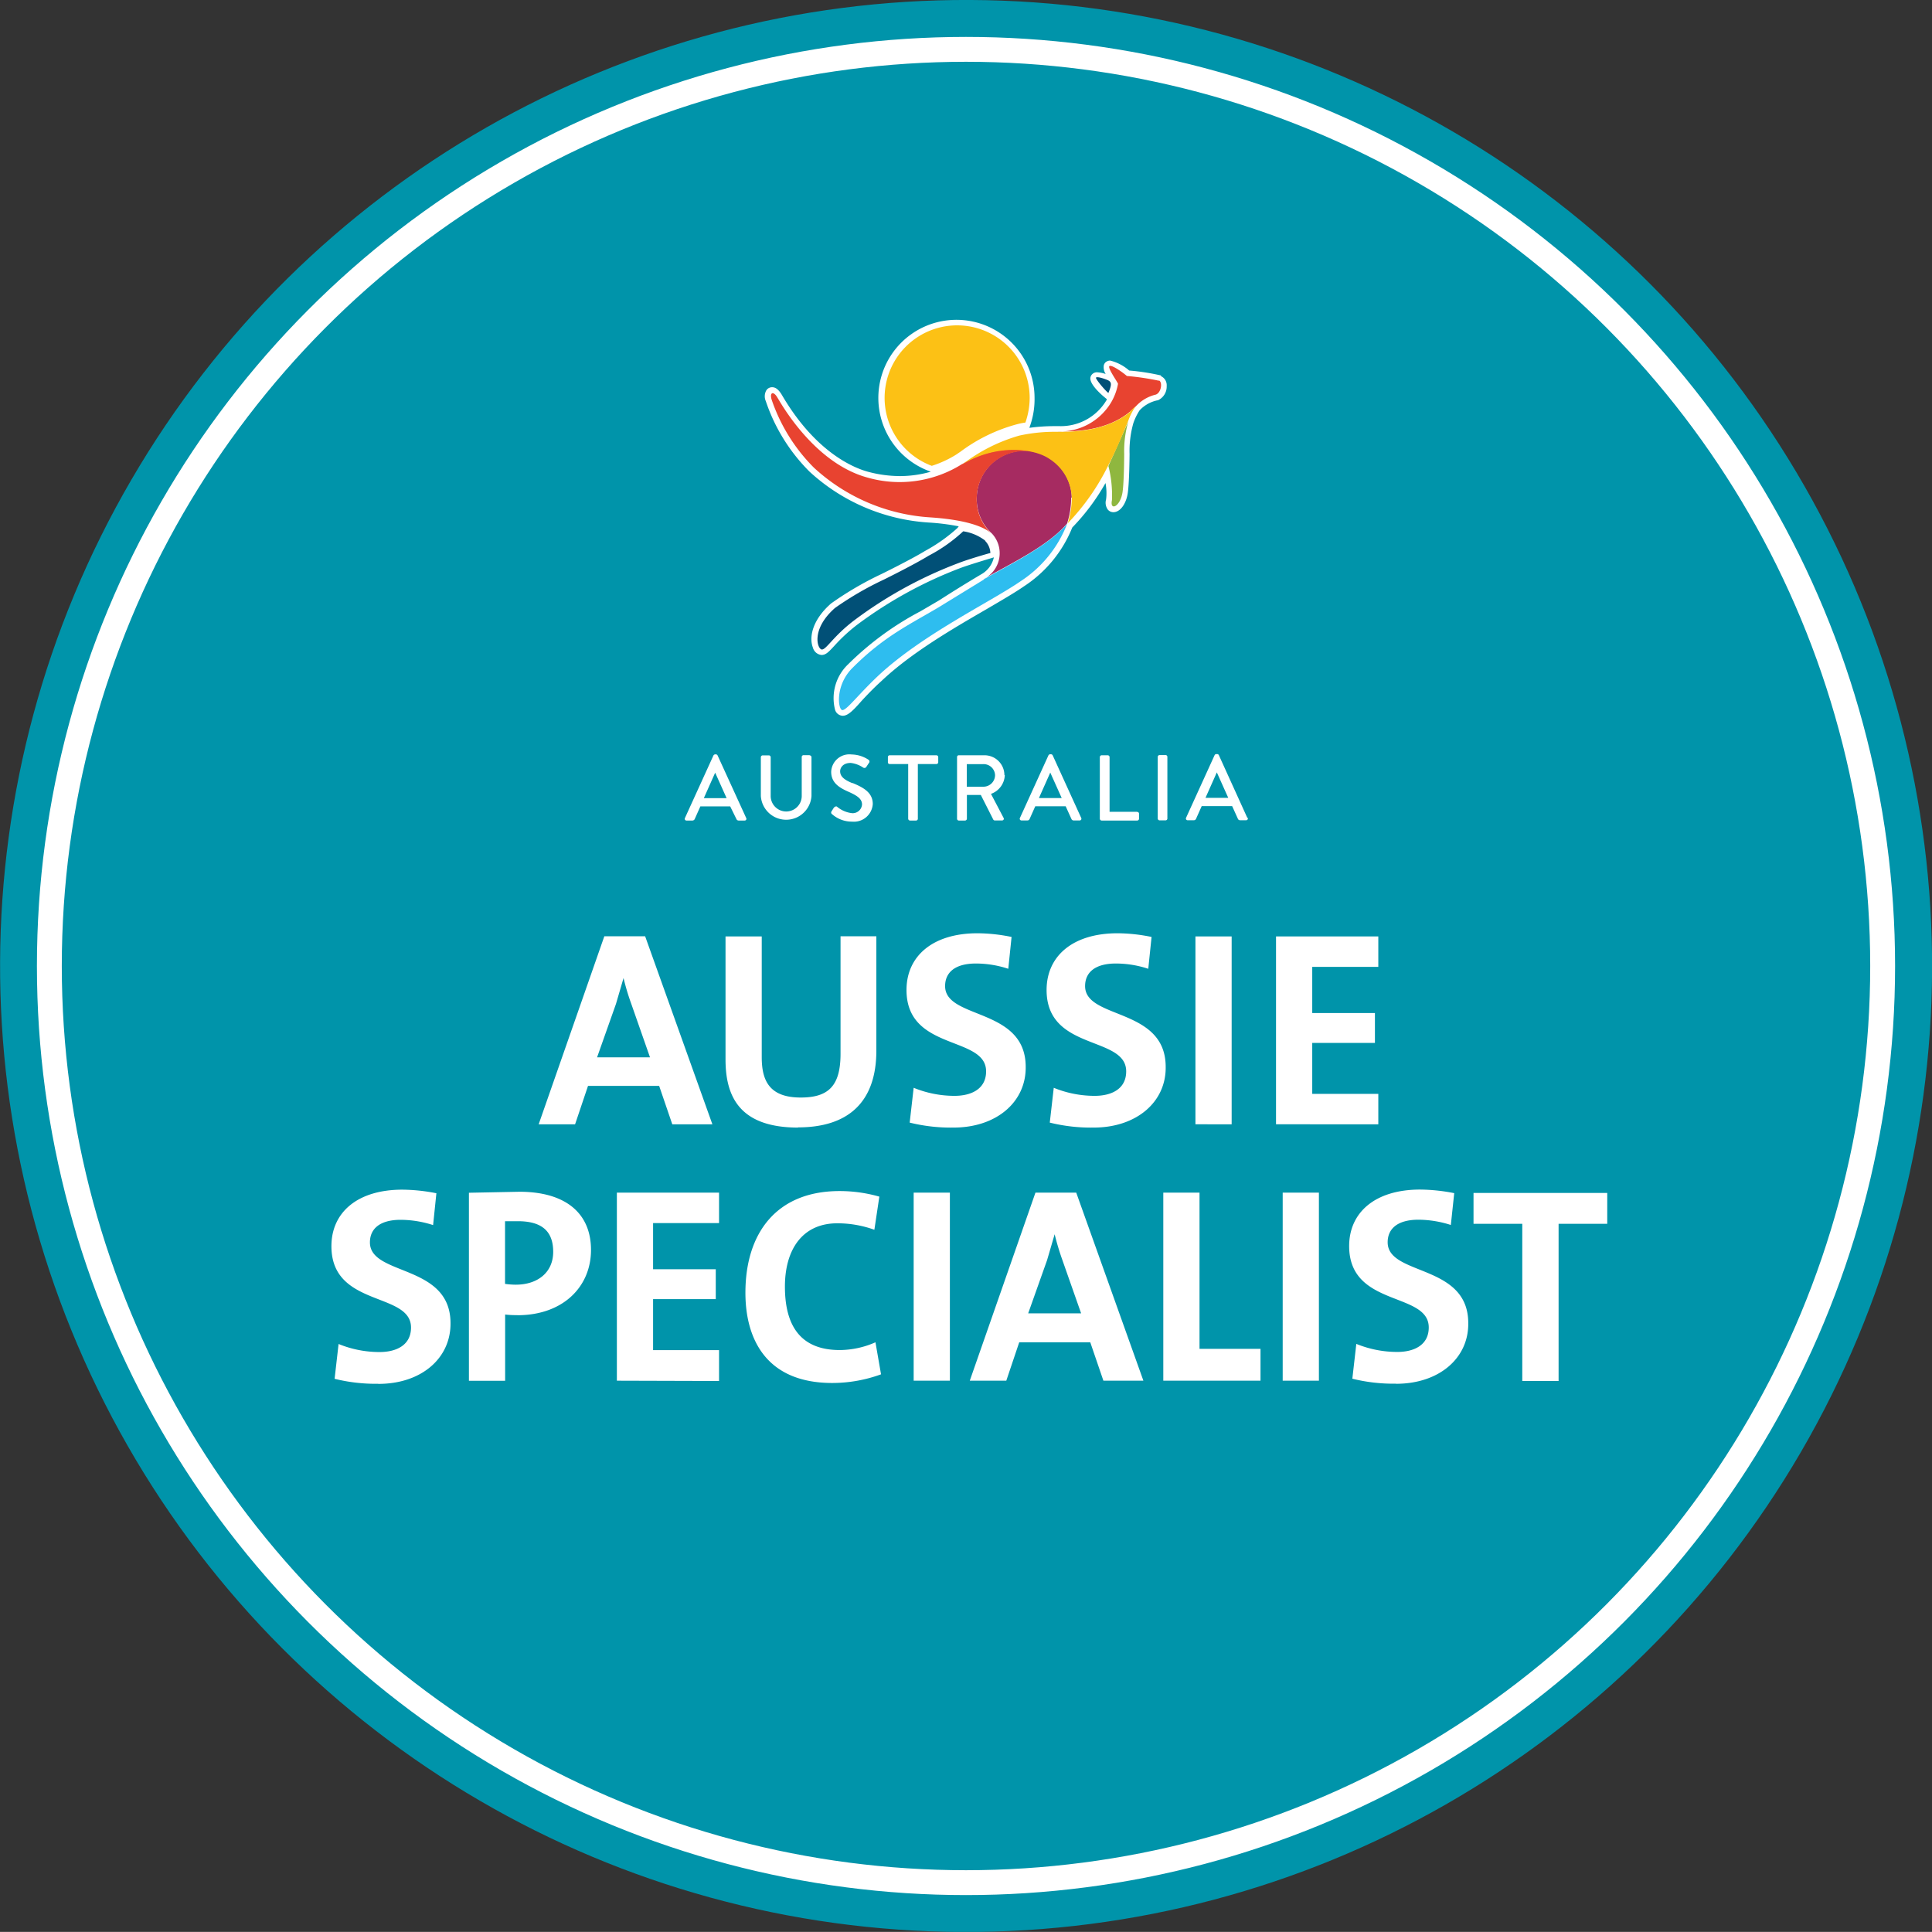
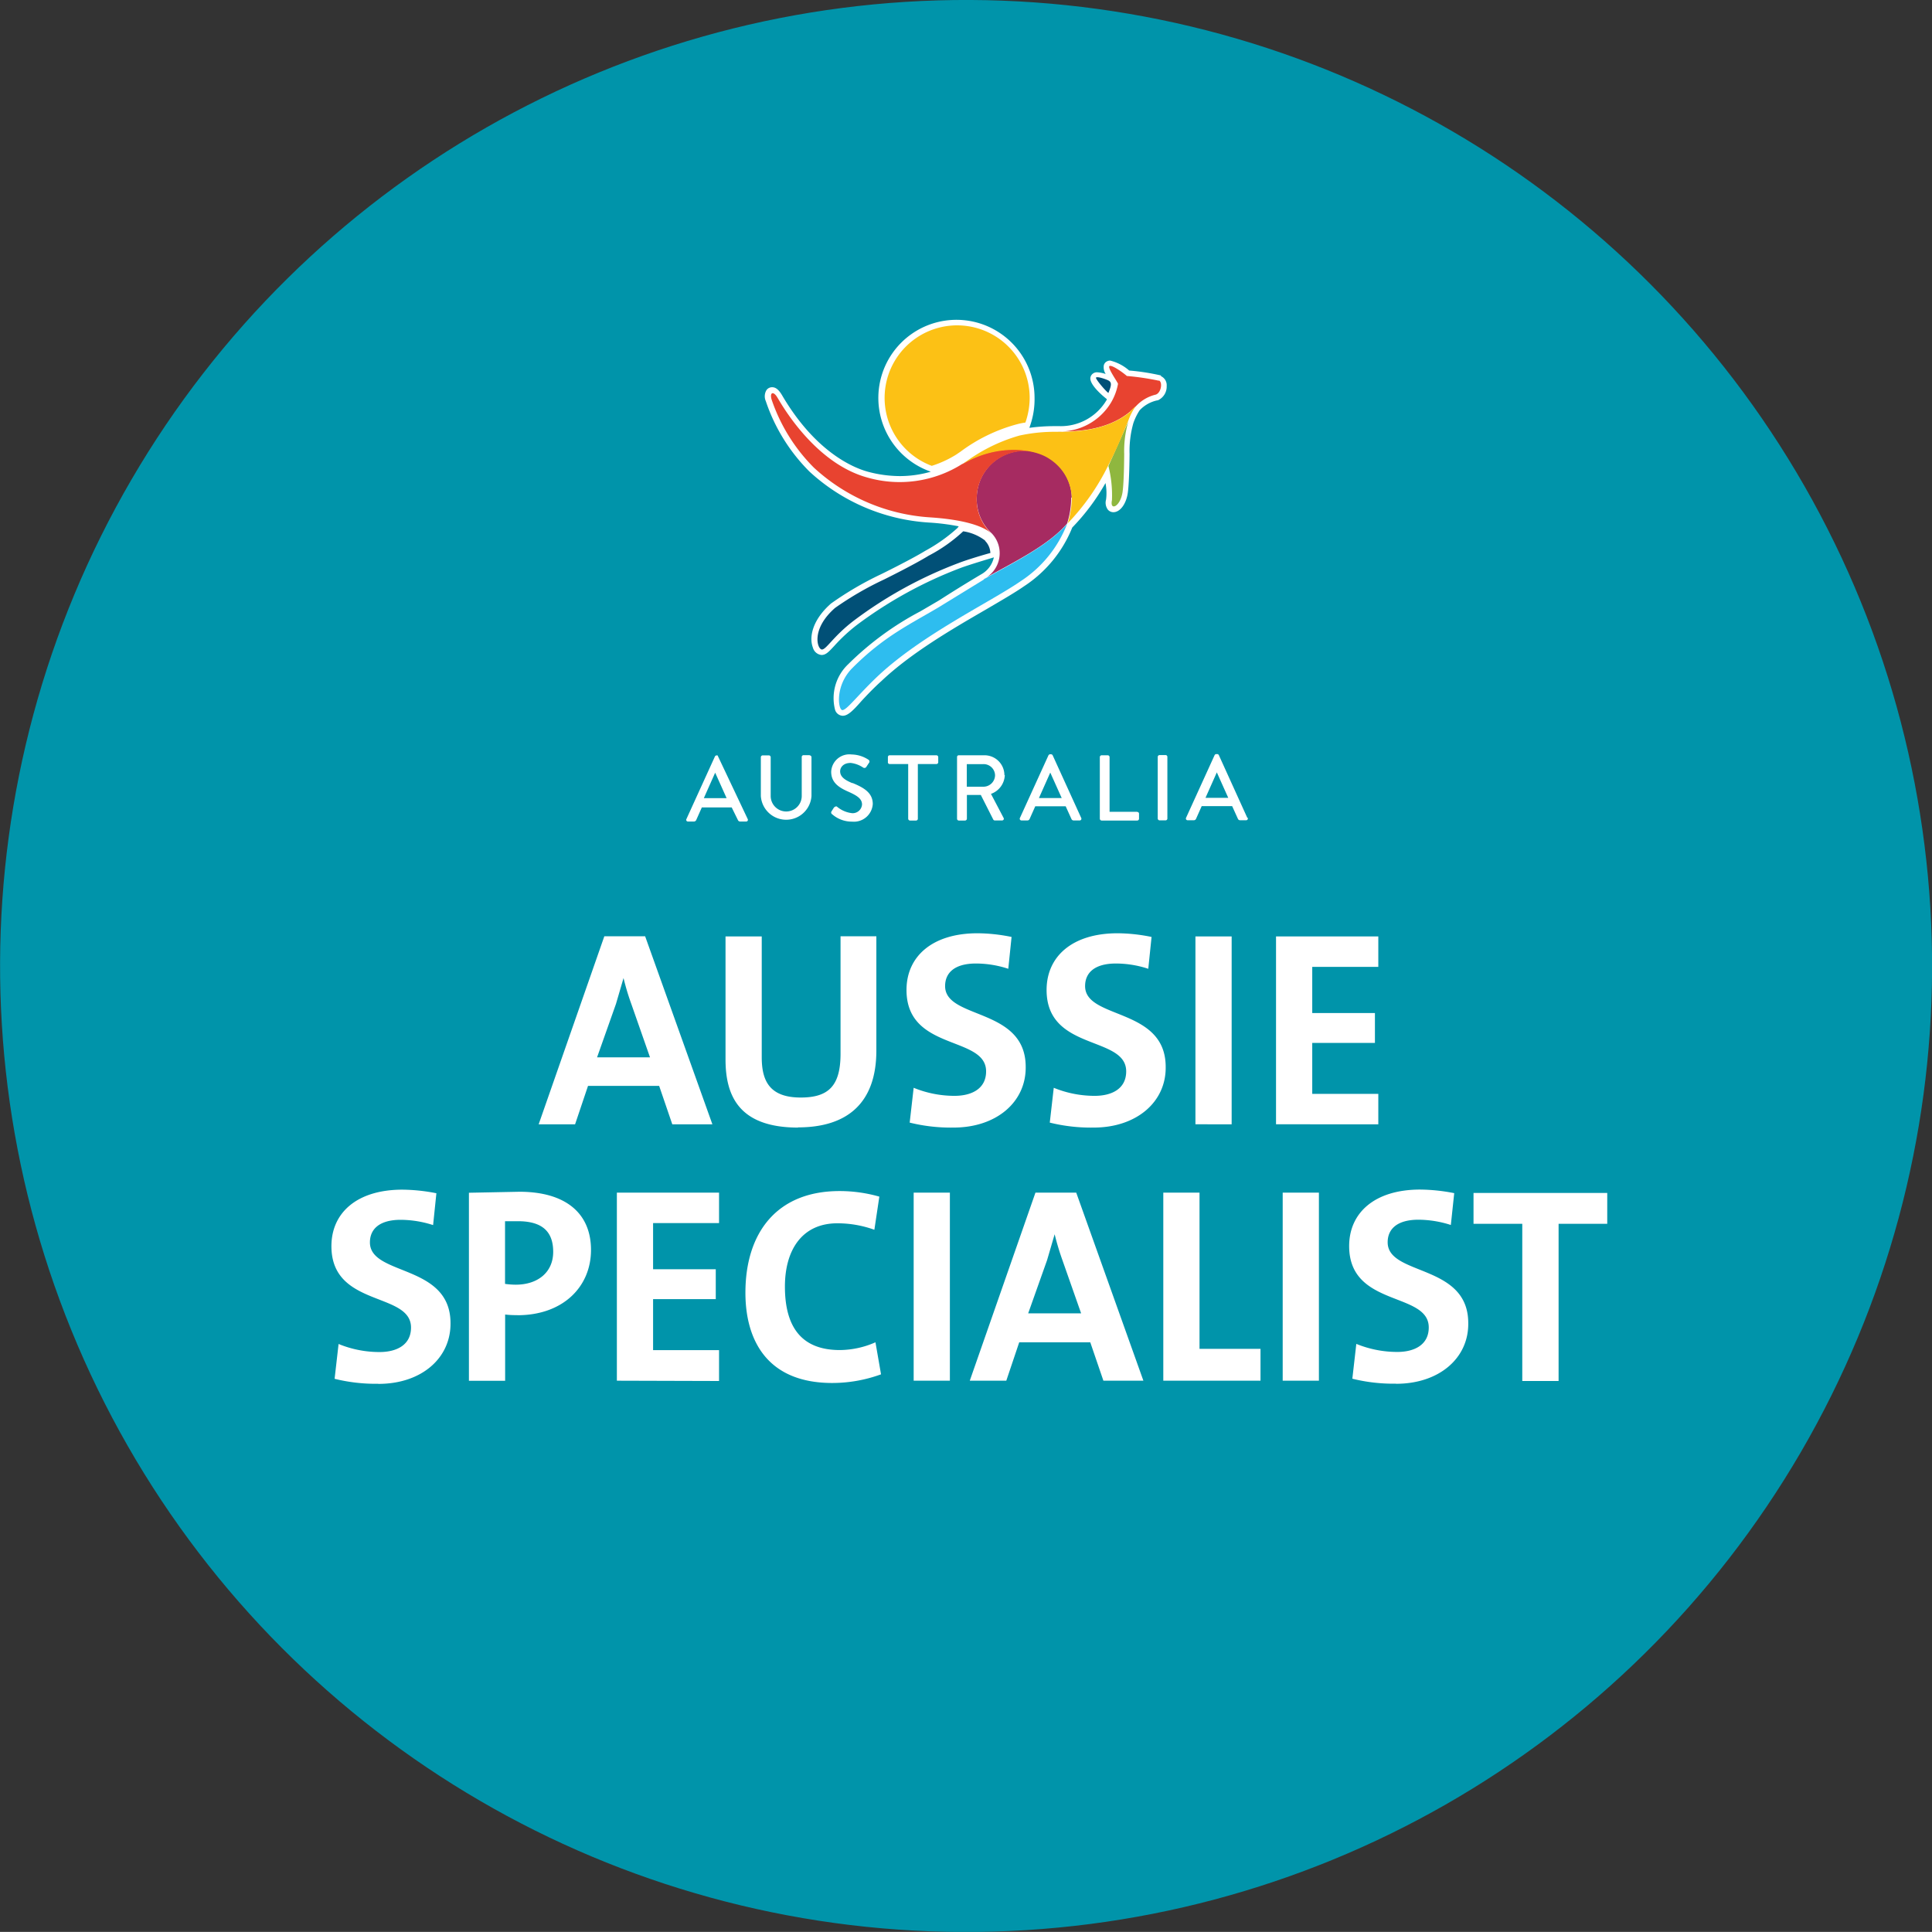
<svg xmlns="http://www.w3.org/2000/svg" viewBox="0 0 194.18 194.17">
  <rect x="0" y="0" width="194.18" height="194.17" fill="#333333" stroke="none" />
  <circle cx="97.09" cy="97.08" r="97.09" transform="matrix(.004 -1 1 .004 -.37 193.79)" fill="#0094aa" />
  <path d="M67.57 113l-1.32-3.86H59.1L57.8 113h-3.66l6.6-18.9h4.1L71.6 113zm-4.12-12.1a24 24 0 0 1-.78-2.6h0l-.76 2.6-1.9 5.37h5.32zm16.77 12.43c-6 0-7.3-3.25-7.3-6.86V94.12h3.64v12.13c0 2.38.78 4.06 3.92 4.06 2.8 0 4-1.18 4-4.4V94.1h3.6v11.57c-.03 5.15-2.88 7.64-7.87 7.64zm15.58 0a17.22 17.22 0 0 1-4.37-.5l.4-3.5a10.83 10.83 0 0 0 4.11.81c1.7 0 3.17-.7 3.17-2.46 0-3.62-8-2-8-8.18 0-3.36 2.58-5.7 7.14-5.7a17.45 17.45 0 0 1 3.42.37l-.33 3.2a10.44 10.44 0 0 0-3.25-.53c-2.13 0-3.1.92-3.1 2.27 0 3.38 8.1 2.12 8.1 8.12.04 3.5-2.9 6.1-7.27 6.1zm14.08 0a17.17 17.17 0 0 1-4.37-.5l.4-3.5a10.84 10.84 0 0 0 4.12.81c1.7 0 3.16-.7 3.16-2.46 0-3.62-8-2-8-8.18 0-3.36 2.57-5.7 7.14-5.7a17.44 17.44 0 0 1 3.41.37l-.33 3.2a10.44 10.44 0 0 0-3.25-.53c-2.13 0-3.1.92-3.1 2.27 0 3.38 8.1 2.12 8.1 8.12.05 3.5-2.9 6.1-7.25 6.1zm10.27-.33V94.12h3.64V113zm8.1 0V94.12h10.28v3.06h-6.64v4.64h6.3v3h-6.3v5.12h6.64V113zM38 139.08a17.17 17.17 0 0 1-4.37-.5l.4-3.5a10.84 10.84 0 0 0 4.12.81c1.7 0 3.16-.7 3.16-2.46 0-3.62-8-2-8-8.18 0-3.36 2.57-5.68 7.14-5.68a18.21 18.21 0 0 1 3.41.36l-.33 3.2a10.74 10.74 0 0 0-3.25-.53c-2.13 0-3.1.92-3.1 2.27 0 3.4 8.1 2.13 8.1 8.12.03 3.5-2.9 6.1-7.25 6.1zm14-6.9a9.3 9.3 0 0 1-1.23-.06v6.66h-3.64v-18.9l5.07-.1c4.65 0 7.2 2.16 7.2 5.85s-2.8 6.56-7.4 6.56zm.06-9.44h-1.3v6.3a8.06 8.06 0 0 0 1.07.08c2.24 0 3.77-1.26 3.77-3.3s-1.1-3.08-3.55-3.08zM62 138.77v-18.9h10.27v3.06h-6.63v4.64h6.3v3h-6.3v5.13h6.63v3.1zm21.65.23c-6.6 0-8.73-4.37-8.73-9.07 0-6 3.13-10.22 9.46-10.22a14.53 14.53 0 0 1 4 .56l-.5 3.33a11 11 0 0 0-3.72-.65c-3.53 0-5.27 2.66-5.27 6.36 0 4.1 1.7 6.38 5.52 6.38a9 9 0 0 0 3.58-.78l.56 3.22a14.34 14.34 0 0 1-4.9.87zm8.18-.23v-18.9h3.64v18.9zm19.07 0l-1.32-3.86h-7.14l-1.3 3.86h-3.67l6.6-18.9h4.1l6.75 18.9zm-4.12-12.12a26.41 26.41 0 0 1-.78-2.6h0l-.76 2.6-1.9 5.35h5.32zm10.14 12.12v-18.9h3.64v15.7h6.13v3.2zm12 0v-18.9h3.64v18.9zm11.37.3a17.17 17.17 0 0 1-4.37-.5l.4-3.5a10.88 10.88 0 0 0 4.12.81c1.7 0 3.16-.7 3.16-2.46 0-3.62-8-2-8-8.18 0-3.36 2.58-5.68 7.14-5.68a18.32 18.32 0 0 1 3.42.36l-.34 3.2a10.74 10.74 0 0 0-3.25-.53c-2.13 0-3.1.92-3.1 2.27 0 3.4 8.1 2.13 8.1 8.12.05 3.5-2.9 6.1-7.26 6.1zM156.65 123v15.8H153V123h-4.9v-3.1h13.44v3.1z" fill="#fff" />
-   <circle cx="97.09" cy="97.09" r="92.13" fill="none" stroke="#fff" stroke-width="2.5" />
-   <path d="M72.12 75.92a.19.19 0 0 0-.15-.1h-.1a.22.22 0 0 0-.16.1l-2.87 6.3a.17.17 0 0 0 .16.25h.6a.26.26 0 0 0 .22-.14l.57-1.28h3l.63 1.28a.24.24 0 0 0 .22.14h.6a.17.17 0 0 0 .16-.25zm-1.38 4.3l1.14-2.56 1.15 2.56zm10.64-4.32h-.62a.18.18 0 0 0-.18.18V80a1.56 1.56 0 0 1-3.12 0v-3.9a.19.19 0 0 0-.18-.18h-.63a.19.19 0 0 0-.18.18V80a2.55 2.55 0 0 0 5.09 0v-3.9a.19.19 0 0 0-.18-.18m4.26 2.78c-.77-.32-1.2-.65-1.2-1.18 0-.35.28-.84 1.06-.84a2.81 2.81 0 0 1 1.26.47.23.23 0 0 0 .33-.1l.23-.35a.22.22 0 0 0 0-.32 3.18 3.18 0 0 0-1.73-.55 1.83 1.83 0 0 0-2.05 1.73c0 1.08.75 1.58 1.7 2s1.4.74 1.4 1.3a.94.94 0 0 1-1 .87 2.84 2.84 0 0 1-1.5-.64c-.1-.1-.23 0-.32.07l-.24.38a.2.2 0 0 0 .06.3 3 3 0 0 0 2 .74 1.9 1.9 0 0 0 2.08-1.77c0-1.14-.92-1.65-2-2.1m8.4-2.8h-4.7a.18.18 0 0 0-.18.18v.52a.17.17 0 0 0 .18.18h1.86v5.5a.19.19 0 0 0 .18.18h.62a.18.18 0 0 0 .17-.18v-5.5h1.87a.18.18 0 0 0 .18-.18v-.52a.19.19 0 0 0-.18-.18m6.83 2a2 2 0 0 0-2-2h-2.58a.17.17 0 0 0-.18.18v6.2a.18.18 0 0 0 .18.18H97a.19.19 0 0 0 .18-.18V79.9h1.4l1.25 2.47a.17.17 0 0 0 .15.09h.73a.17.17 0 0 0 .15-.27l-1.26-2.4a2.08 2.08 0 0 0 1.39-1.9m-2.12 1.18h-1.7V76.8h1.66a1.15 1.15 0 0 1 1.18 1.11 1.17 1.17 0 0 1-1.15 1.16m6.94-3.16a.19.19 0 0 0-.16-.1h-.1a.2.2 0 0 0-.16.1l-2.87 6.3a.17.17 0 0 0 .16.25h.6a.23.23 0 0 0 .21-.14l.57-1.28h3.06l.58 1.28a.23.23 0 0 0 .22.14h.6a.17.17 0 0 0 .16-.25zm-1.38 4.3l1.14-2.56 1.15 2.56zm9.88 1.38h-2.78v-5.5a.19.19 0 0 0-.18-.18h-.62a.19.19 0 0 0-.18.18v6.2a.19.19 0 0 0 .18.18h3.58a.18.18 0 0 0 .18-.18v-.5a.17.17 0 0 0-.18-.18m2.86-5.72h-.62a.19.19 0 0 0-.18.18v6.2a.19.19 0 0 0 .18.18h.62a.18.18 0 0 0 .17-.18v-6.2a.18.18 0 0 0-.17-.18m8.2 6.3l-2.86-6.3a.19.19 0 0 0-.16-.1h-.1a.2.2 0 0 0-.16.1l-2.87 6.3a.17.17 0 0 0 .16.25h.63a.24.24 0 0 0 .21-.14l.57-1.28h3.06l.58 1.28a.23.23 0 0 0 .22.14h.6a.17.17 0 0 0 .16-.25m-4.24-2l1.14-2.56 1.15 2.56zm-4.46-42.45a22.37 22.37 0 0 0-3.21-.5 4.53 4.53 0 0 0-1.91-1 .67.67 0 0 0-.34.09.59.59 0 0 0-.3.39 1.25 1.25 0 0 0 .19.87 3.06 3.06 0 0 0-.84-.17.67.67 0 0 0-.57.25.6.6 0 0 0-.12.5c.17.82 1.64 1.94 1.64 1.94v.06a5.33 5.33 0 0 1-4.75 2.66h-.5a18.72 18.72 0 0 0-2.53.17l.1-.3a8.06 8.06 0 0 0 .42-2.71 7.85 7.85 0 1 0-10.59 7.36l.16.06a11.29 11.29 0 0 1-3.12.44 12.52 12.52 0 0 1-3.17-.43c-1.5-.4-5.32-2-8.66-7.7-.43-.73-.77-.8-1-.8a.68.68 0 0 0-.57.3 1.2 1.2 0 0 0-.06 1.1 18.15 18.15 0 0 0 4.39 7.08 19.5 19.5 0 0 0 12 5.12h0a22.11 22.11 0 0 1 3 .38l-.13.17a16.65 16.65 0 0 1-3.25 2.3c-1.42.87-4.43 2.35-4.46 2.36a32.92 32.92 0 0 0-5 2.93c-1.93 1.7-2.2 3.44-1.82 4.42a1 1 0 0 0 .87.75c.44 0 .73-.32 1.27-.9a17.05 17.05 0 0 1 2.3-2.13 42.53 42.53 0 0 1 10.39-5.71c.8-.3 2.6-.84 3.13-1l.23-.07a2.59 2.59 0 0 1-1.3 1.72 137.44 137.44 0 0 0-4.2 2.6l-1.88 1.1a30.35 30.35 0 0 0-7.25 5.31 4.7 4.7 0 0 0-1.33 4.59.84.84 0 0 0 .77.6c.5 0 1-.47 1.9-1.5.53-.57 1.2-1.28 2-2 3-2.84 7.18-5.26 10.53-7.2 1.53-.9 2.85-1.66 3.8-2.32a12.7 12.7 0 0 0 4.84-5.9 21.69 21.69 0 0 0 3.34-4.47 5.27 5.27 0 0 1 .06 1.65 1.18 1.18 0 0 0 .16 1 .72.72 0 0 0 .58.28c.67 0 1.3-.84 1.45-2s.17-3.74.17-3.86a10.22 10.22 0 0 1 .38-3.09 5.74 5.74 0 0 1 .63-1.29 3.39 3.39 0 0 1 1.77-1h.05a1.51 1.51 0 0 0 .9-1.44 1 1 0 0 0-.59-1" fill="#fff" />
+   <path d="M72.12 75.92h-.1a.22.22 0 0 0-.16.1l-2.87 6.3a.17.17 0 0 0 .16.25h.6a.26.26 0 0 0 .22-.14l.57-1.28h3l.63 1.28a.24.24 0 0 0 .22.14h.6a.17.17 0 0 0 .16-.25zm-1.38 4.3l1.14-2.56 1.15 2.56zm10.64-4.32h-.62a.18.18 0 0 0-.18.18V80a1.56 1.56 0 0 1-3.12 0v-3.9a.19.19 0 0 0-.18-.18h-.63a.19.19 0 0 0-.18.18V80a2.55 2.55 0 0 0 5.09 0v-3.9a.19.19 0 0 0-.18-.18m4.26 2.78c-.77-.32-1.2-.65-1.2-1.18 0-.35.28-.84 1.06-.84a2.81 2.81 0 0 1 1.26.47.23.23 0 0 0 .33-.1l.23-.35a.22.22 0 0 0 0-.32 3.18 3.18 0 0 0-1.73-.55 1.83 1.83 0 0 0-2.05 1.73c0 1.08.75 1.58 1.7 2s1.4.74 1.4 1.3a.94.94 0 0 1-1 .87 2.84 2.84 0 0 1-1.5-.64c-.1-.1-.23 0-.32.07l-.24.38a.2.2 0 0 0 .06.3 3 3 0 0 0 2 .74 1.9 1.9 0 0 0 2.08-1.77c0-1.14-.92-1.65-2-2.1m8.4-2.8h-4.7a.18.18 0 0 0-.18.18v.52a.17.17 0 0 0 .18.18h1.86v5.5a.19.19 0 0 0 .18.18h.62a.18.18 0 0 0 .17-.18v-5.5h1.87a.18.18 0 0 0 .18-.18v-.52a.19.19 0 0 0-.18-.18m6.83 2a2 2 0 0 0-2-2h-2.58a.17.17 0 0 0-.18.18v6.2a.18.18 0 0 0 .18.18H97a.19.19 0 0 0 .18-.18V79.9h1.4l1.25 2.47a.17.17 0 0 0 .15.09h.73a.17.17 0 0 0 .15-.27l-1.26-2.4a2.08 2.08 0 0 0 1.39-1.9m-2.12 1.18h-1.7V76.8h1.66a1.15 1.15 0 0 1 1.18 1.11 1.17 1.17 0 0 1-1.15 1.16m6.94-3.16a.19.19 0 0 0-.16-.1h-.1a.2.2 0 0 0-.16.1l-2.87 6.3a.17.17 0 0 0 .16.25h.6a.23.23 0 0 0 .21-.14l.57-1.28h3.06l.58 1.28a.23.23 0 0 0 .22.14h.6a.17.17 0 0 0 .16-.25zm-1.38 4.3l1.14-2.56 1.15 2.56zm9.88 1.38h-2.78v-5.5a.19.19 0 0 0-.18-.18h-.62a.19.19 0 0 0-.18.18v6.2a.19.19 0 0 0 .18.18h3.58a.18.18 0 0 0 .18-.18v-.5a.17.17 0 0 0-.18-.18m2.86-5.72h-.62a.19.19 0 0 0-.18.18v6.2a.19.19 0 0 0 .18.18h.62a.18.18 0 0 0 .17-.18v-6.2a.18.18 0 0 0-.17-.18m8.2 6.3l-2.86-6.3a.19.19 0 0 0-.16-.1h-.1a.2.2 0 0 0-.16.1l-2.87 6.3a.17.17 0 0 0 .16.25h.63a.24.24 0 0 0 .21-.14l.57-1.28h3.06l.58 1.28a.23.23 0 0 0 .22.14h.6a.17.17 0 0 0 .16-.25m-4.24-2l1.14-2.56 1.15 2.56zm-4.46-42.45a22.37 22.37 0 0 0-3.21-.5 4.53 4.53 0 0 0-1.91-1 .67.67 0 0 0-.34.09.59.59 0 0 0-.3.39 1.25 1.25 0 0 0 .19.87 3.06 3.06 0 0 0-.84-.17.67.67 0 0 0-.57.25.6.6 0 0 0-.12.5c.17.82 1.64 1.94 1.64 1.94v.06a5.33 5.33 0 0 1-4.75 2.66h-.5a18.72 18.72 0 0 0-2.53.17l.1-.3a8.06 8.06 0 0 0 .42-2.71 7.85 7.85 0 1 0-10.59 7.36l.16.06a11.29 11.29 0 0 1-3.12.44 12.52 12.52 0 0 1-3.17-.43c-1.5-.4-5.32-2-8.66-7.7-.43-.73-.77-.8-1-.8a.68.68 0 0 0-.57.3 1.2 1.2 0 0 0-.06 1.1 18.15 18.15 0 0 0 4.39 7.08 19.5 19.5 0 0 0 12 5.12h0a22.11 22.11 0 0 1 3 .38l-.13.17a16.65 16.65 0 0 1-3.25 2.3c-1.42.87-4.43 2.35-4.46 2.36a32.92 32.92 0 0 0-5 2.93c-1.93 1.7-2.2 3.44-1.82 4.42a1 1 0 0 0 .87.75c.44 0 .73-.32 1.27-.9a17.05 17.05 0 0 1 2.3-2.13 42.53 42.53 0 0 1 10.39-5.71c.8-.3 2.6-.84 3.13-1l.23-.07a2.59 2.59 0 0 1-1.3 1.72 137.44 137.44 0 0 0-4.2 2.6l-1.88 1.1a30.35 30.35 0 0 0-7.25 5.31 4.7 4.7 0 0 0-1.33 4.59.84.84 0 0 0 .77.6c.5 0 1-.47 1.9-1.5.53-.57 1.2-1.28 2-2 3-2.84 7.18-5.26 10.53-7.2 1.53-.9 2.85-1.66 3.8-2.32a12.7 12.7 0 0 0 4.84-5.9 21.69 21.69 0 0 0 3.34-4.47 5.27 5.27 0 0 1 .06 1.65 1.18 1.18 0 0 0 .16 1 .72.72 0 0 0 .58.28c.67 0 1.3-.84 1.45-2s.17-3.74.17-3.86a10.22 10.22 0 0 1 .38-3.09 5.74 5.74 0 0 1 .63-1.29 3.39 3.39 0 0 1 1.77-1h.05a1.51 1.51 0 0 0 .9-1.44 1 1 0 0 0-.59-1" fill="#fff" />
  <path d="M99 54.32a4.78 4.78 0 0 0-2.19-.92 15.77 15.77 0 0 1-3.47 2.45c-1.46.9-4.5 2.4-4.5 2.4a32.37 32.37 0 0 0-4.91 2.85c-2.47 2.16-1.77 4.18-1.32 4.18s1.15-1.34 3.23-2.92a42.34 42.34 0 0 1 10.53-5.78c.84-.33 2.7-.88 3.17-1a1.85 1.85 0 0 0-.51-1.2zm12.4-14.82c.3-.75.4-1.1-.08-1.3s-1.06-.36-1.16-.25 1 1.4 1.24 1.54" fill="#015077" />
  <path d="M107.72 50a4.79 4.79 0 0 0-1.82-3.66 3.89 3.89 0 0 0-.39-.28A4.77 4.77 0 0 0 98.17 50a4.67 4.67 0 0 0 1.51 3.61h0a2.89 2.89 0 0 1-.83 4.59c2.77-1.58 6.45-3.3 8.4-5.58h0a8.43 8.43 0 0 0 .41-2.6" fill="#a62b61" />
  <path d="M96.73 46.62A11.77 11.77 0 0 1 87.19 48c-5.45-1.48-8.8-7.65-9.06-8.05-.4-.68-.8-.52-.57.23A17.71 17.71 0 0 0 81.8 47a19 19 0 0 0 11.69 5c4.5.3 5.8 1.28 6.2 1.66A4.67 4.67 0 0 1 98.17 50a4.77 4.77 0 0 1 7.34-3.9h0c-1.7-1.17-5.5-1.5-8.77.53" fill="#e84330" />
  <path d="M98.9 58.24l-4.63 2.84c-2.87 1.7-5.45 2.9-8.6 6.06-1.77 1.77-1.44 4.23-1 4.23s1.54-1.5 3.52-3.38c4.45-4.2 11.4-7.5 14.4-9.58a12.06 12.06 0 0 0 4.66-5.75c-2 2.28-5.63 4-8.4 5.58" fill="#2ebdef" />
  <path d="M116.5 38.27a25.87 25.87 0 0 0-3.24-.48c-.46-.4-1.52-1.14-1.75-1s.74 1.5.86 1.78a5.67 5.67 0 0 1-.68 1.85 6 6 0 0 1-5.46 2.94c1.28 0 4.84.12 7.36-2l.58-.53a3.94 3.94 0 0 1 2-1.17c.55-.2.7-1.27.3-1.43" fill="#e84330" />
  <path d="M111.4 46.82h0a12 12 0 0 1 .36 3.45c-.24 1.13.86.67 1.07-.85.15-1.06.16-3.78.16-3.78a10.63 10.63 0 0 1 .42-3.29l-2 4.47" fill="#8fb73f" />
  <path d="M96.56 45.38a16.74 16.74 0 0 1 5.62-2.73 6.54 6.54 0 0 1 .88-.18 7.56 7.56 0 0 0 .43-2.48 7.29 7.29 0 1 0-9.84 6.83 10.62 10.62 0 0 0 2.47-1.14l.44-.3m17.02-3.98c-2.52 2.07-6.08 2-7.36 2a16.56 16.56 0 0 0-3.77.38 17 17 0 0 0-5.72 2.89c3.28-2 7.08-1.7 8.77-.53h0a3.89 3.89 0 0 1 .39.28 4.81 4.81 0 0 1 1.83 3.58 8.43 8.43 0 0 1-.41 2.6h0a22.84 22.84 0 0 0 4.08-5.83c.9-1.73 1.53-3.34 2-4.46a6.38 6.38 0 0 1 .76-1.49l-.58.53" fill="#fcc115" />
</svg>